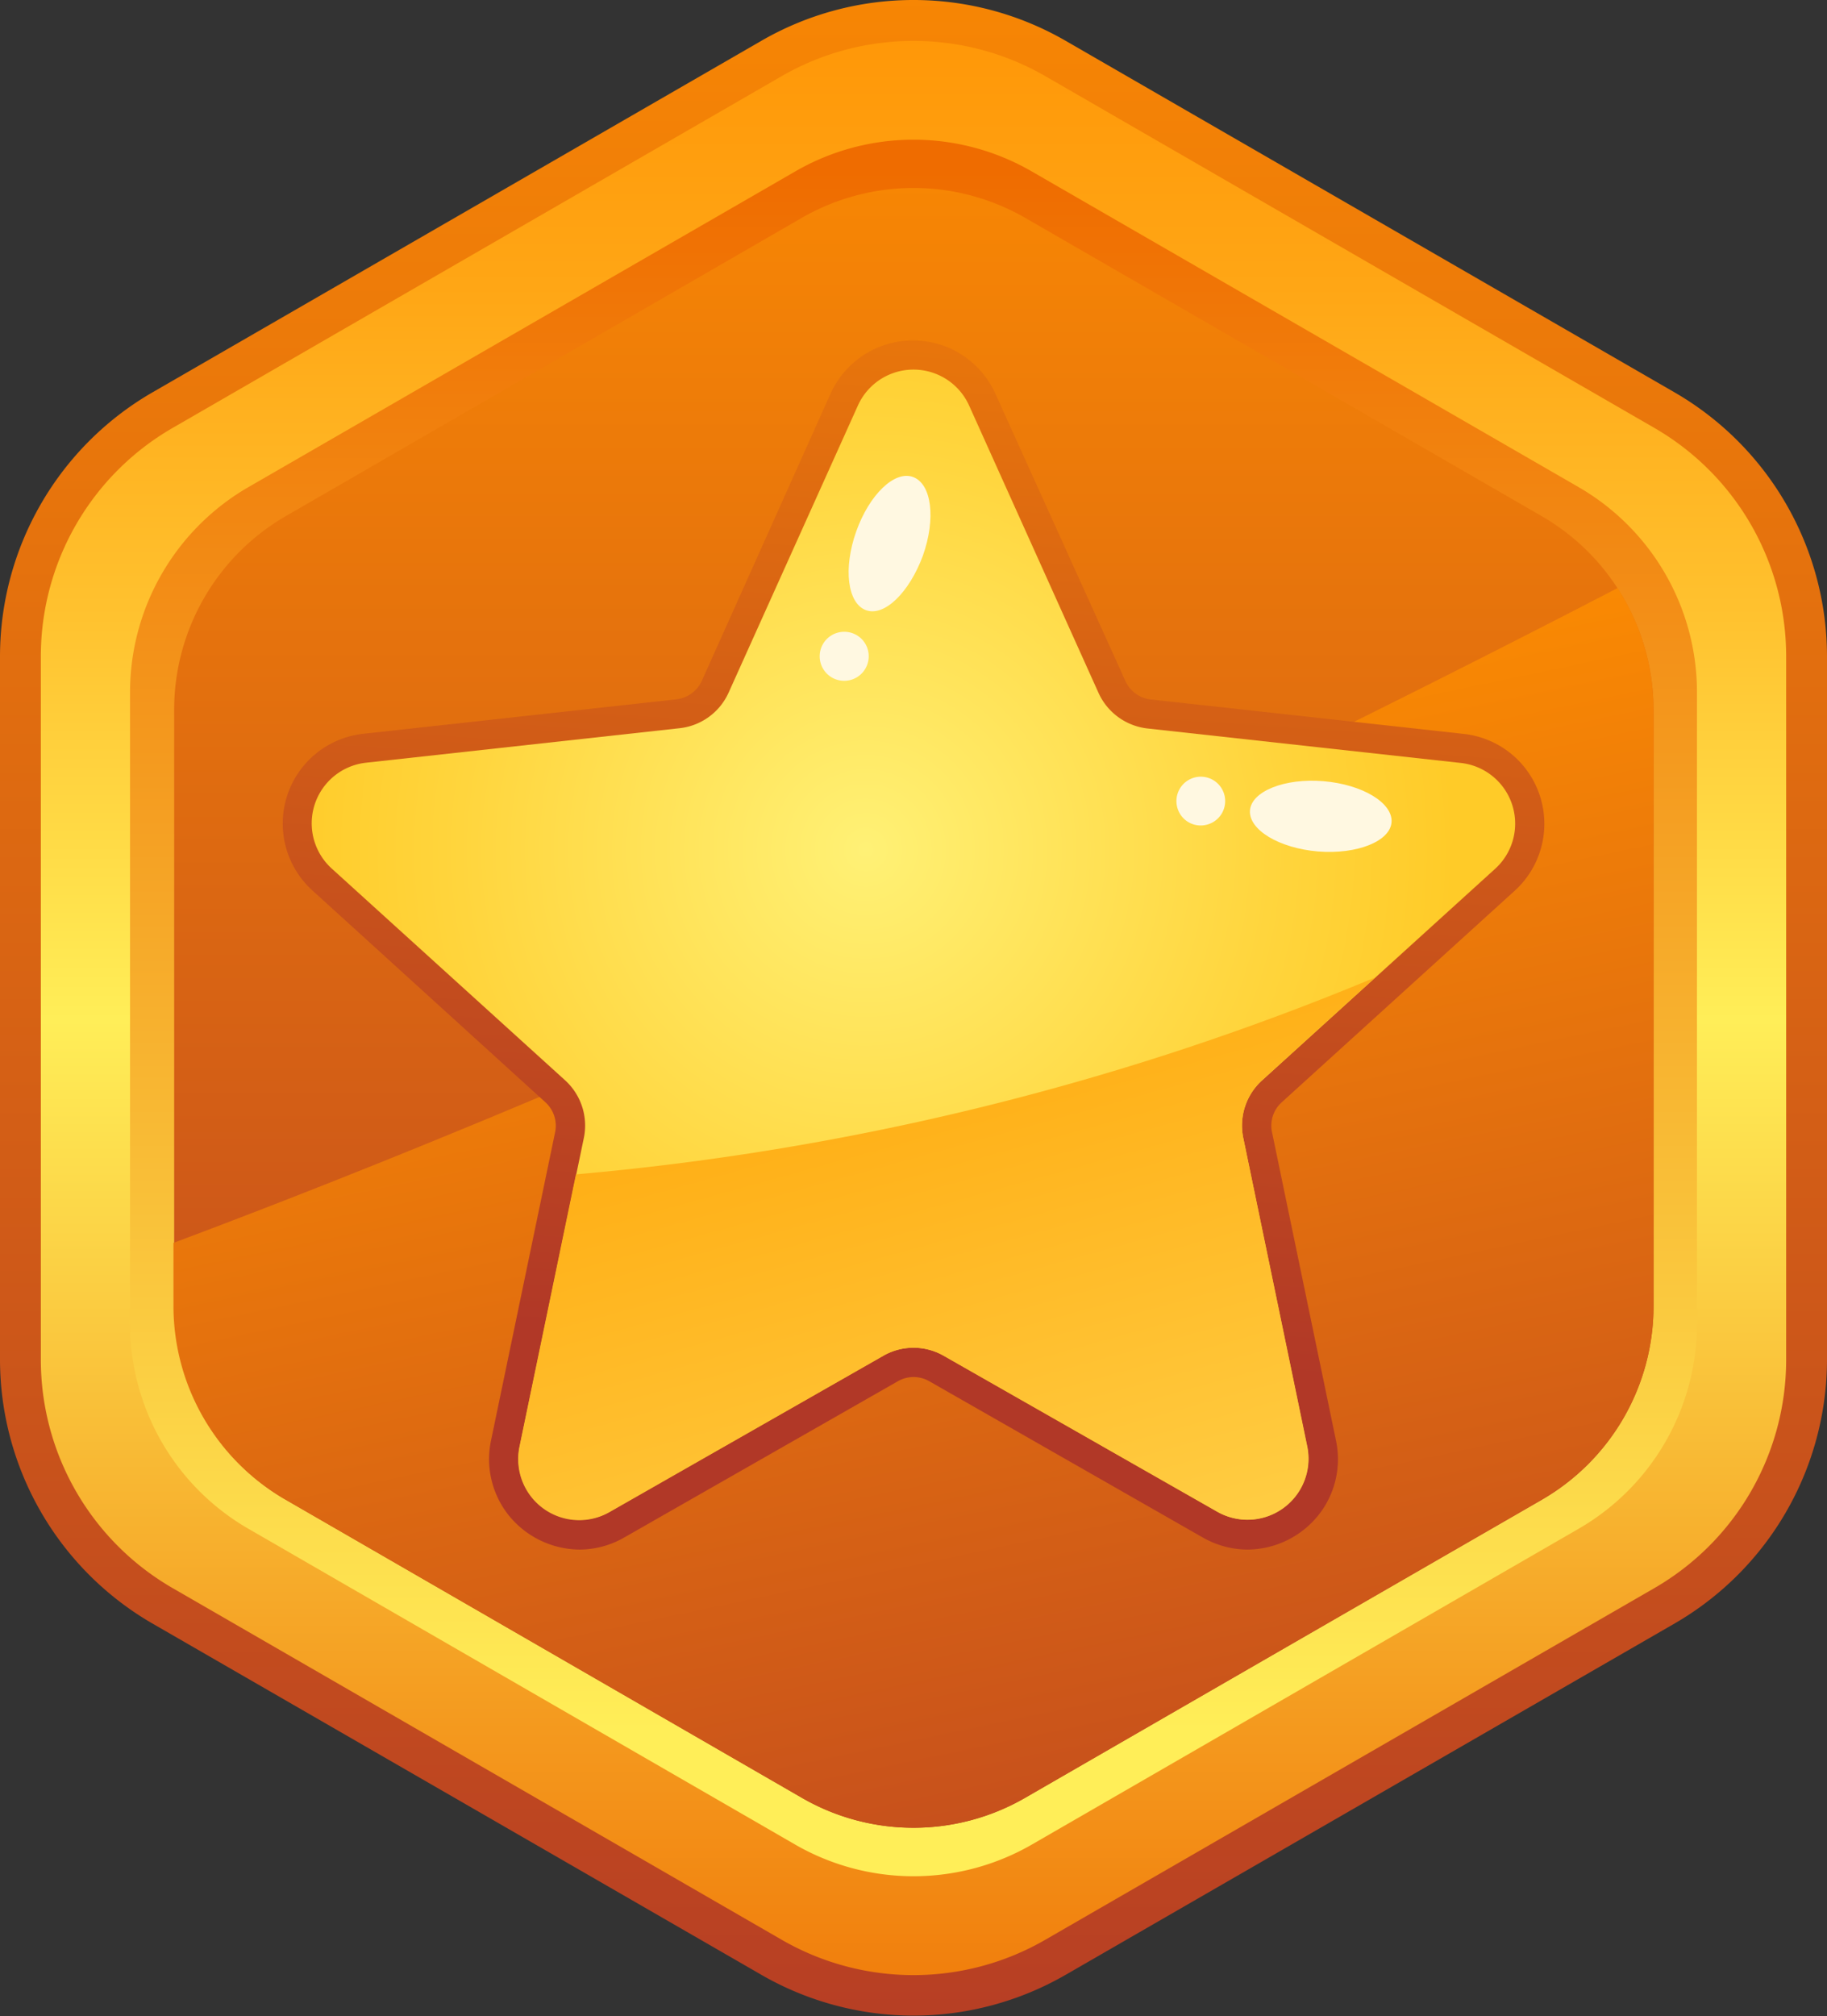
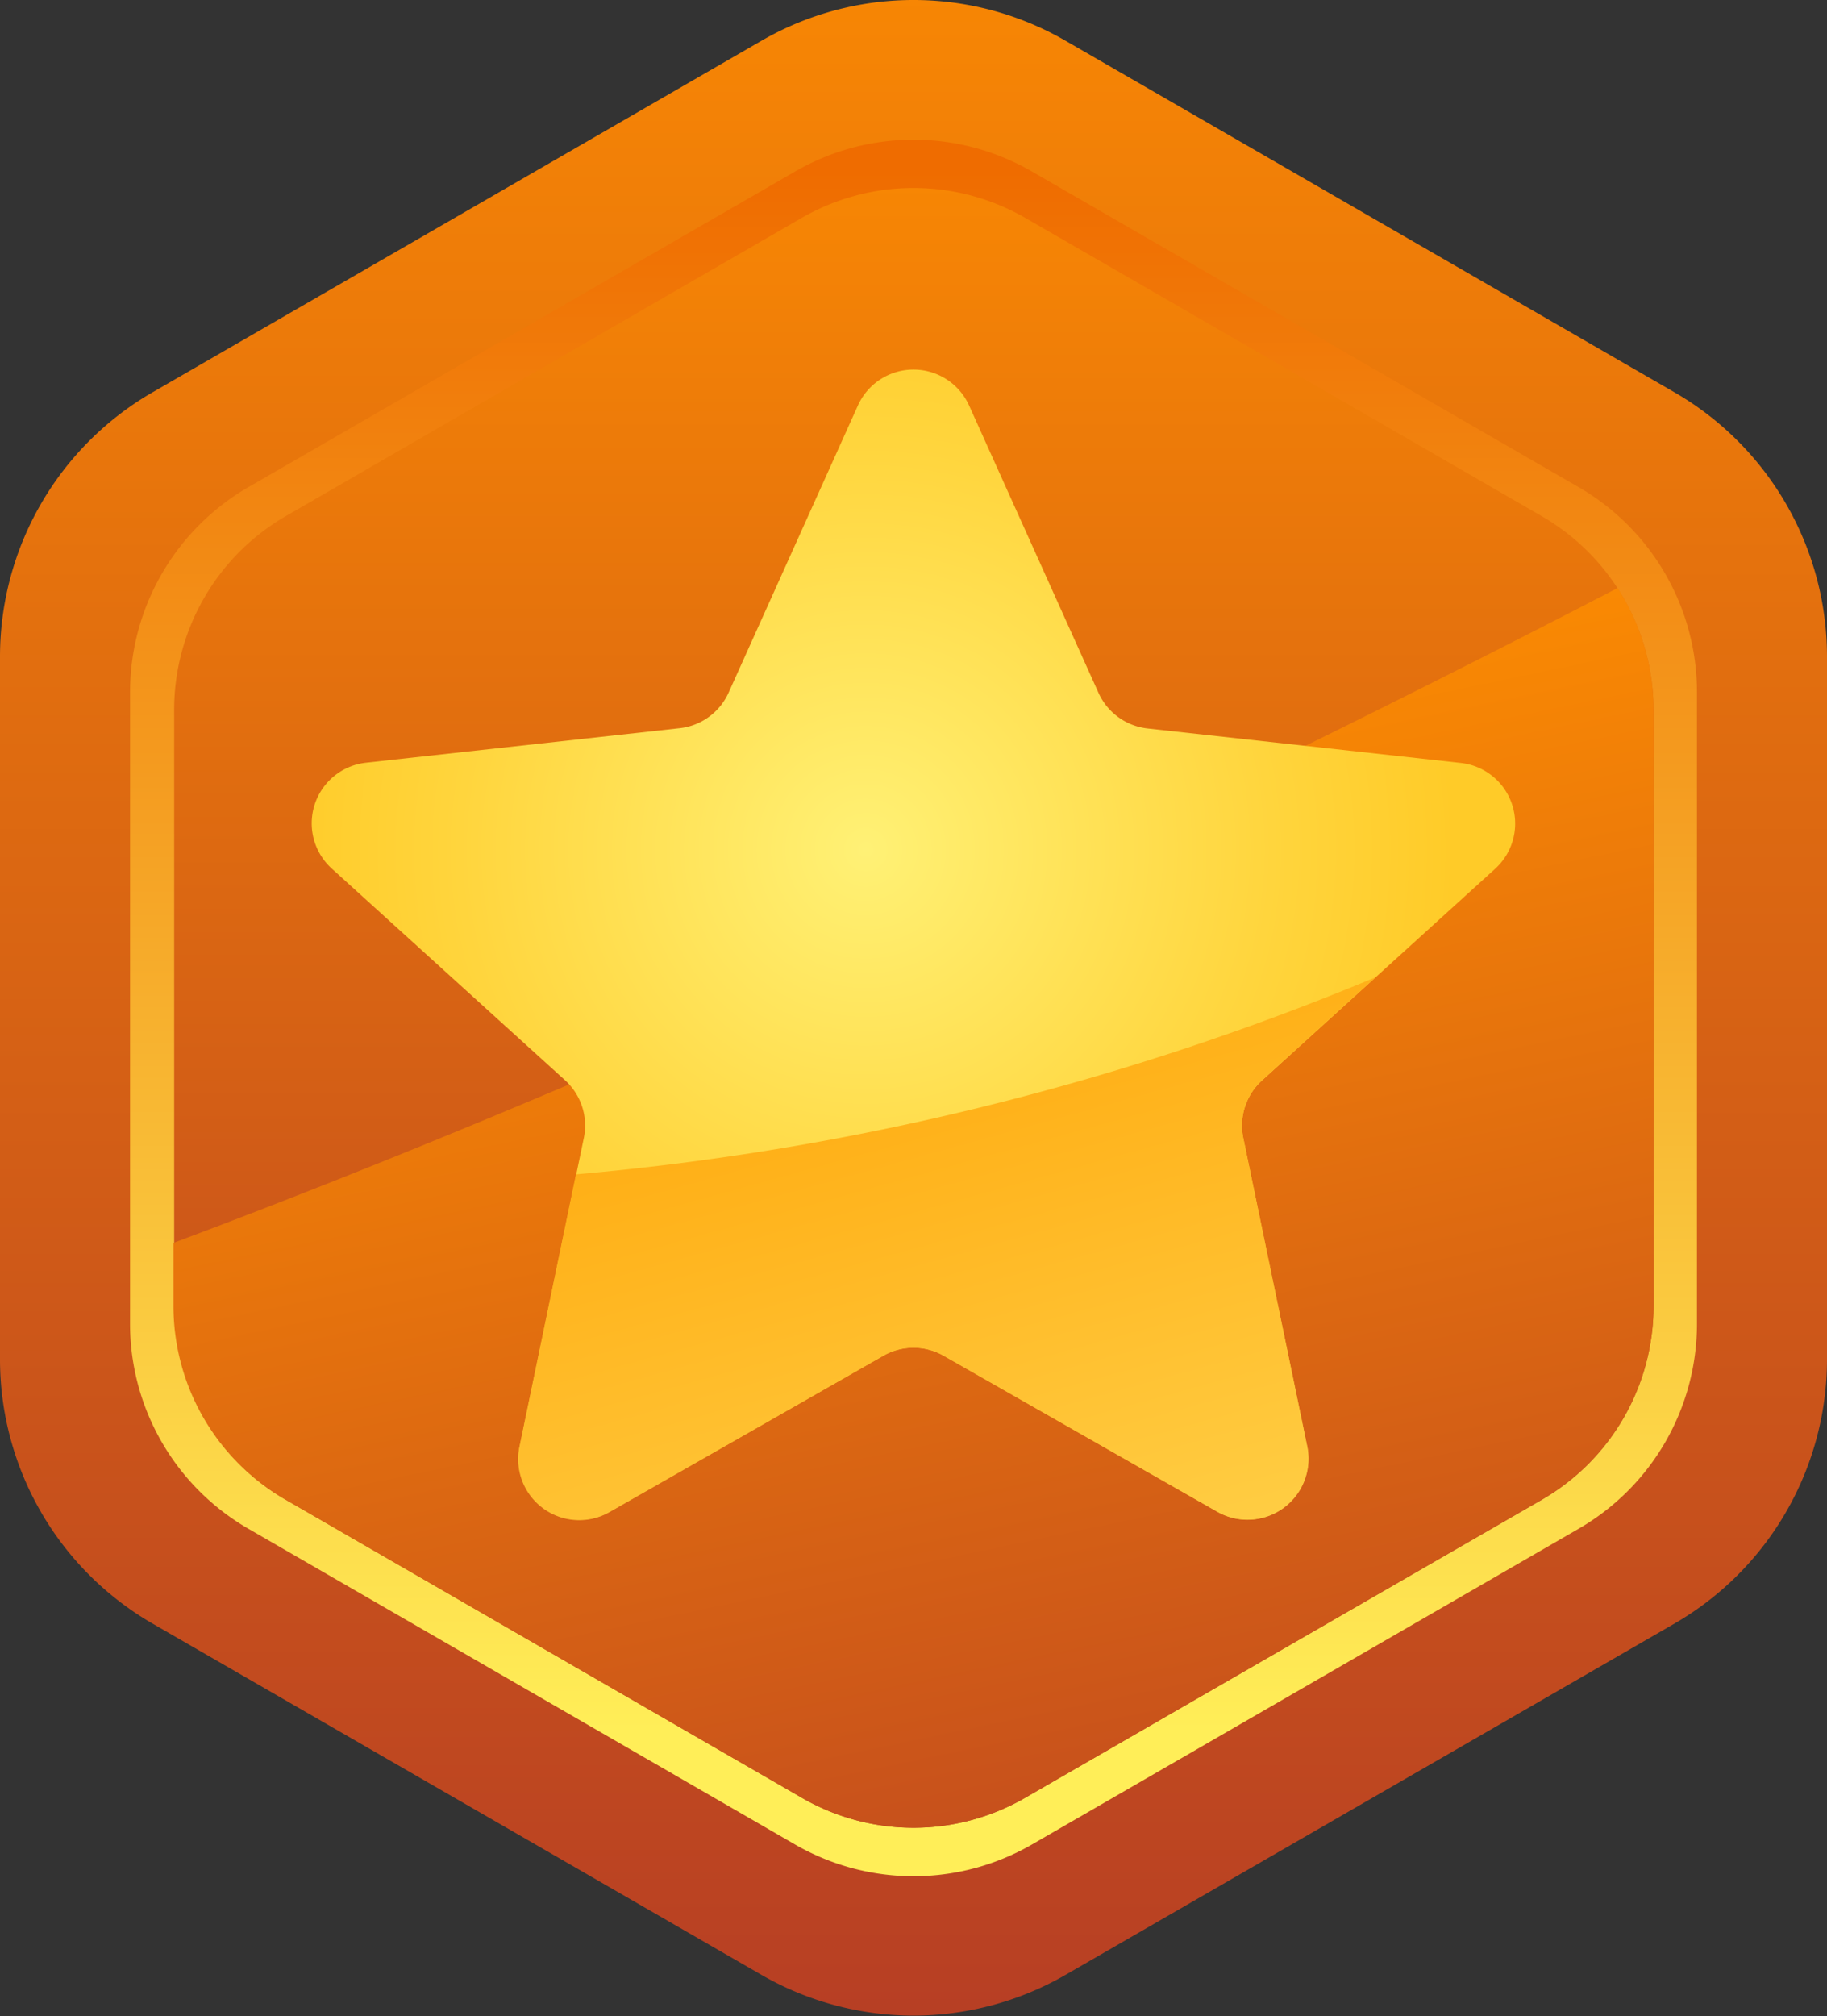
<svg xmlns="http://www.w3.org/2000/svg" xmlns:xlink="http://www.w3.org/1999/xlink" viewBox="0 0 134.18 148.03">
  <rect x="0" y="0" width="134.18" height="148.03" fill="#333333" stroke="none" />
  <defs>
    <style>.cls-1{fill:url(#linear-gradient);}.cls-2{fill:url(#linear-gradient-2);}.cls-3{fill:url(#linear-gradient-3);}.cls-4{fill:url(#linear-gradient-4);}.cls-5{fill:url(#linear-gradient-5);}.cls-6{fill:url(#linear-gradient-6);}.cls-7{fill:url(#radial-gradient);}.cls-8{fill:url(#linear-gradient-7);}.cls-9{fill:#fff8e1;}</style>
    <linearGradient id="linear-gradient" x1="67.09" y1="-19.27" x2="67.09" y2="161.86" gradientUnits="userSpaceOnUse">
      <stop offset="0" stop-color="#ff8f00" />
      <stop offset="1" stop-color="#b13827" />
    </linearGradient>
    <linearGradient id="linear-gradient-2" x1="67.09" y1="-15.49" x2="67.09" y2="158.3" gradientUnits="userSpaceOnUse">
      <stop offset="0" stop-color="#ff8f00" />
      <stop offset="0.09" stop-color="#ff9506" />
      <stop offset="0.21" stop-color="#ffa615" />
      <stop offset="0.35" stop-color="#ffc22f" />
      <stop offset="0.5" stop-color="#ffe953" />
      <stop offset="0.52" stop-color="#ffee58" />
      <stop offset="0.82" stop-color="#f4991e" />
      <stop offset="1" stop-color="#ef6c00" />
    </linearGradient>
    <linearGradient id="linear-gradient-3" x1="67.09" y1="127.1" x2="67.09" y2="12.44" gradientUnits="userSpaceOnUse">
      <stop offset="0" stop-color="#ffee58" />
      <stop offset="0.63" stop-color="#f4991e" />
      <stop offset="1" stop-color="#ef6c00" />
    </linearGradient>
    <linearGradient id="linear-gradient-4" x1="67.09" y1="-1.89" x2="67.09" y2="145.49" xlink:href="#linear-gradient" />
    <linearGradient id="linear-gradient-5" x1="61.35" y1="46.58" x2="86.35" y2="166.08" xlink:href="#linear-gradient" />
    <linearGradient id="linear-gradient-6" x1="71.62" y1="-5.48" x2="64.45" y2="99.05" xlink:href="#linear-gradient" />
    <radialGradient id="radial-gradient" cx="63.59" cy="62.39" r="43.22" gradientUnits="userSpaceOnUse">
      <stop offset="0" stop-color="#fff176" />
      <stop offset="0.05" stop-color="#ffef71" />
      <stop offset="0.69" stop-color="#ffd53d" />
      <stop offset="1" stop-color="#ffcb28" />
    </radialGradient>
    <linearGradient id="linear-gradient-7" x1="79.58" y1="126.02" x2="52.58" y2="28.52" gradientUnits="userSpaceOnUse">
      <stop offset="0" stop-color="#ffd54f" />
      <stop offset="0.48" stop-color="#ffaf16" />
      <stop offset="0.65" stop-color="#ffa000" />
    </linearGradient>
  </defs>
  <g id="Layer_2" data-name="Layer 2">
    <g id="Objects">
      <path class="cls-1" d="M67.09,148a22.41,22.41,0,0,1-11.18-3L11.18,119.2A22.41,22.41,0,0,1,0,99.84V48.19A22.41,22.41,0,0,1,11.18,28.82L55.91,3A22.33,22.33,0,0,1,78.27,3L123,28.82a22.41,22.41,0,0,1,11.18,19.37V99.84A22.41,22.41,0,0,1,123,119.2L78.27,145A22.38,22.38,0,0,1,67.09,148Z" />
-       <path class="cls-2" d="M121.5,116.61,76.77,142.43a19.35,19.35,0,0,1-19.36,0L12.68,116.61A19.36,19.36,0,0,1,3,99.84V48.19a19.36,19.36,0,0,1,9.68-16.77L57.41,5.59a19.4,19.4,0,0,1,19.36,0L121.5,31.42a19.36,19.36,0,0,1,9.68,16.77V99.84A19.36,19.36,0,0,1,121.5,116.61Z" />
      <path class="cls-3" d="M115.94,112.25,75.78,135.44a17.4,17.4,0,0,1-17.38,0L18.24,112.25a17.39,17.39,0,0,1-8.69-15V50.83a17.41,17.41,0,0,1,8.69-15.06L58.4,12.59a17.35,17.35,0,0,1,17.38,0l40.16,23.18a17.39,17.39,0,0,1,8.69,15.06V97.2A17.37,17.37,0,0,1,115.94,112.25Z" />
      <path class="cls-4" d="M113.23,110.13,75.3,132a16.39,16.39,0,0,1-16.42,0L21,110.13a16.41,16.41,0,0,1-8.21-14.22V52.11A16.44,16.44,0,0,1,21,37.89L58.88,16A16.44,16.44,0,0,1,75.3,16l37.93,21.9a16.44,16.44,0,0,1,8.21,14.22v43.8A16.41,16.41,0,0,1,113.23,110.13Z" />
      <path class="cls-5" d="M75.3,132l37.93-21.9a16.41,16.41,0,0,0,8.21-14.22V52.11a16.48,16.48,0,0,0-2.64-8.93C95.43,55.3,53.75,75.91,12.74,91.26v4.65A16.41,16.41,0,0,0,21,110.13L58.88,132A16.39,16.39,0,0,0,75.3,132Z" />
-       <path class="cls-6" d="M91.62,113.78a6.69,6.69,0,0,1-3.29-.89L68.25,101.42a2.31,2.31,0,0,0-2.31,0L45.85,112.89a6.63,6.63,0,0,1-3.29.89,6.76,6.76,0,0,1-5.17-2.48,6.62,6.62,0,0,1-1.33-5.52l4.71-22.65a2.33,2.33,0,0,0-.71-2.19L22.94,65.38a6.63,6.63,0,0,1,3.73-11.5l23-2.53A2.35,2.35,0,0,0,51.54,50L61,28.9a6.64,6.64,0,0,1,12.1,0L82.65,50a2.32,2.32,0,0,0,1.87,1.36l23,2.53a6.64,6.64,0,0,1,3.74,11.5L94.13,80.94a2.31,2.31,0,0,0-.71,2.19l4.7,22.65a6.59,6.59,0,0,1-1.33,5.52A6.73,6.73,0,0,1,91.62,113.78Z" />
      <path class="cls-7" d="M71.18,29.79l9.5,21.09a4.5,4.5,0,0,0,3.6,2.61l23,2.53a4.48,4.48,0,0,1,2.53,7.77L92.68,79.34a4.48,4.48,0,0,0-1.37,4.23L96,106.22A4.48,4.48,0,0,1,89.4,111L69.31,99.55a4.46,4.46,0,0,0-4.44,0L44.78,111a4.48,4.48,0,0,1-6.61-4.8l4.71-22.65a4.49,4.49,0,0,0-1.38-4.23L24.38,63.79A4.48,4.48,0,0,1,26.91,56l23-2.53a4.48,4.48,0,0,0,3.6-2.61L63,29.79A4.48,4.48,0,0,1,71.18,29.79Z" />
      <path class="cls-8" d="M101,71.77a197.27,197.27,0,0,1-58.7,14.46l-4.15,20a4.48,4.48,0,0,0,6.61,4.8L64.87,99.55a4.46,4.46,0,0,1,4.44,0L89.4,111a4.48,4.48,0,0,0,6.61-4.8l-4.7-22.65a4.48,4.48,0,0,1,1.37-4.23Z" />
-       <path class="cls-9" d="M67.78,40.8c-1,2.71-2.84,4.51-4.19,4s-1.67-3.06-.71-5.77,2.83-4.52,4.19-4S68.74,38.09,67.78,40.8Z" />
-       <path class="cls-9" d="M63.8,48.18A1.8,1.8,0,1,1,62,46.39,1.79,1.79,0,0,1,63.8,48.18Z" />
-       <path class="cls-9" d="M96.8,62.52c-2.86-.24-5.09-1.59-5-3s2.54-2.4,5.4-2.16,5.09,1.59,5,3S99.67,62.75,96.8,62.52Z" />
-       <path class="cls-9" d="M88.65,60.55a1.78,1.78,0,0,1-2.19-1.27,1.79,1.79,0,1,1,2.19,1.27Z" />
+       <path class="cls-9" d="M88.65,60.55Z" />
    </g>
  </g>
</svg>